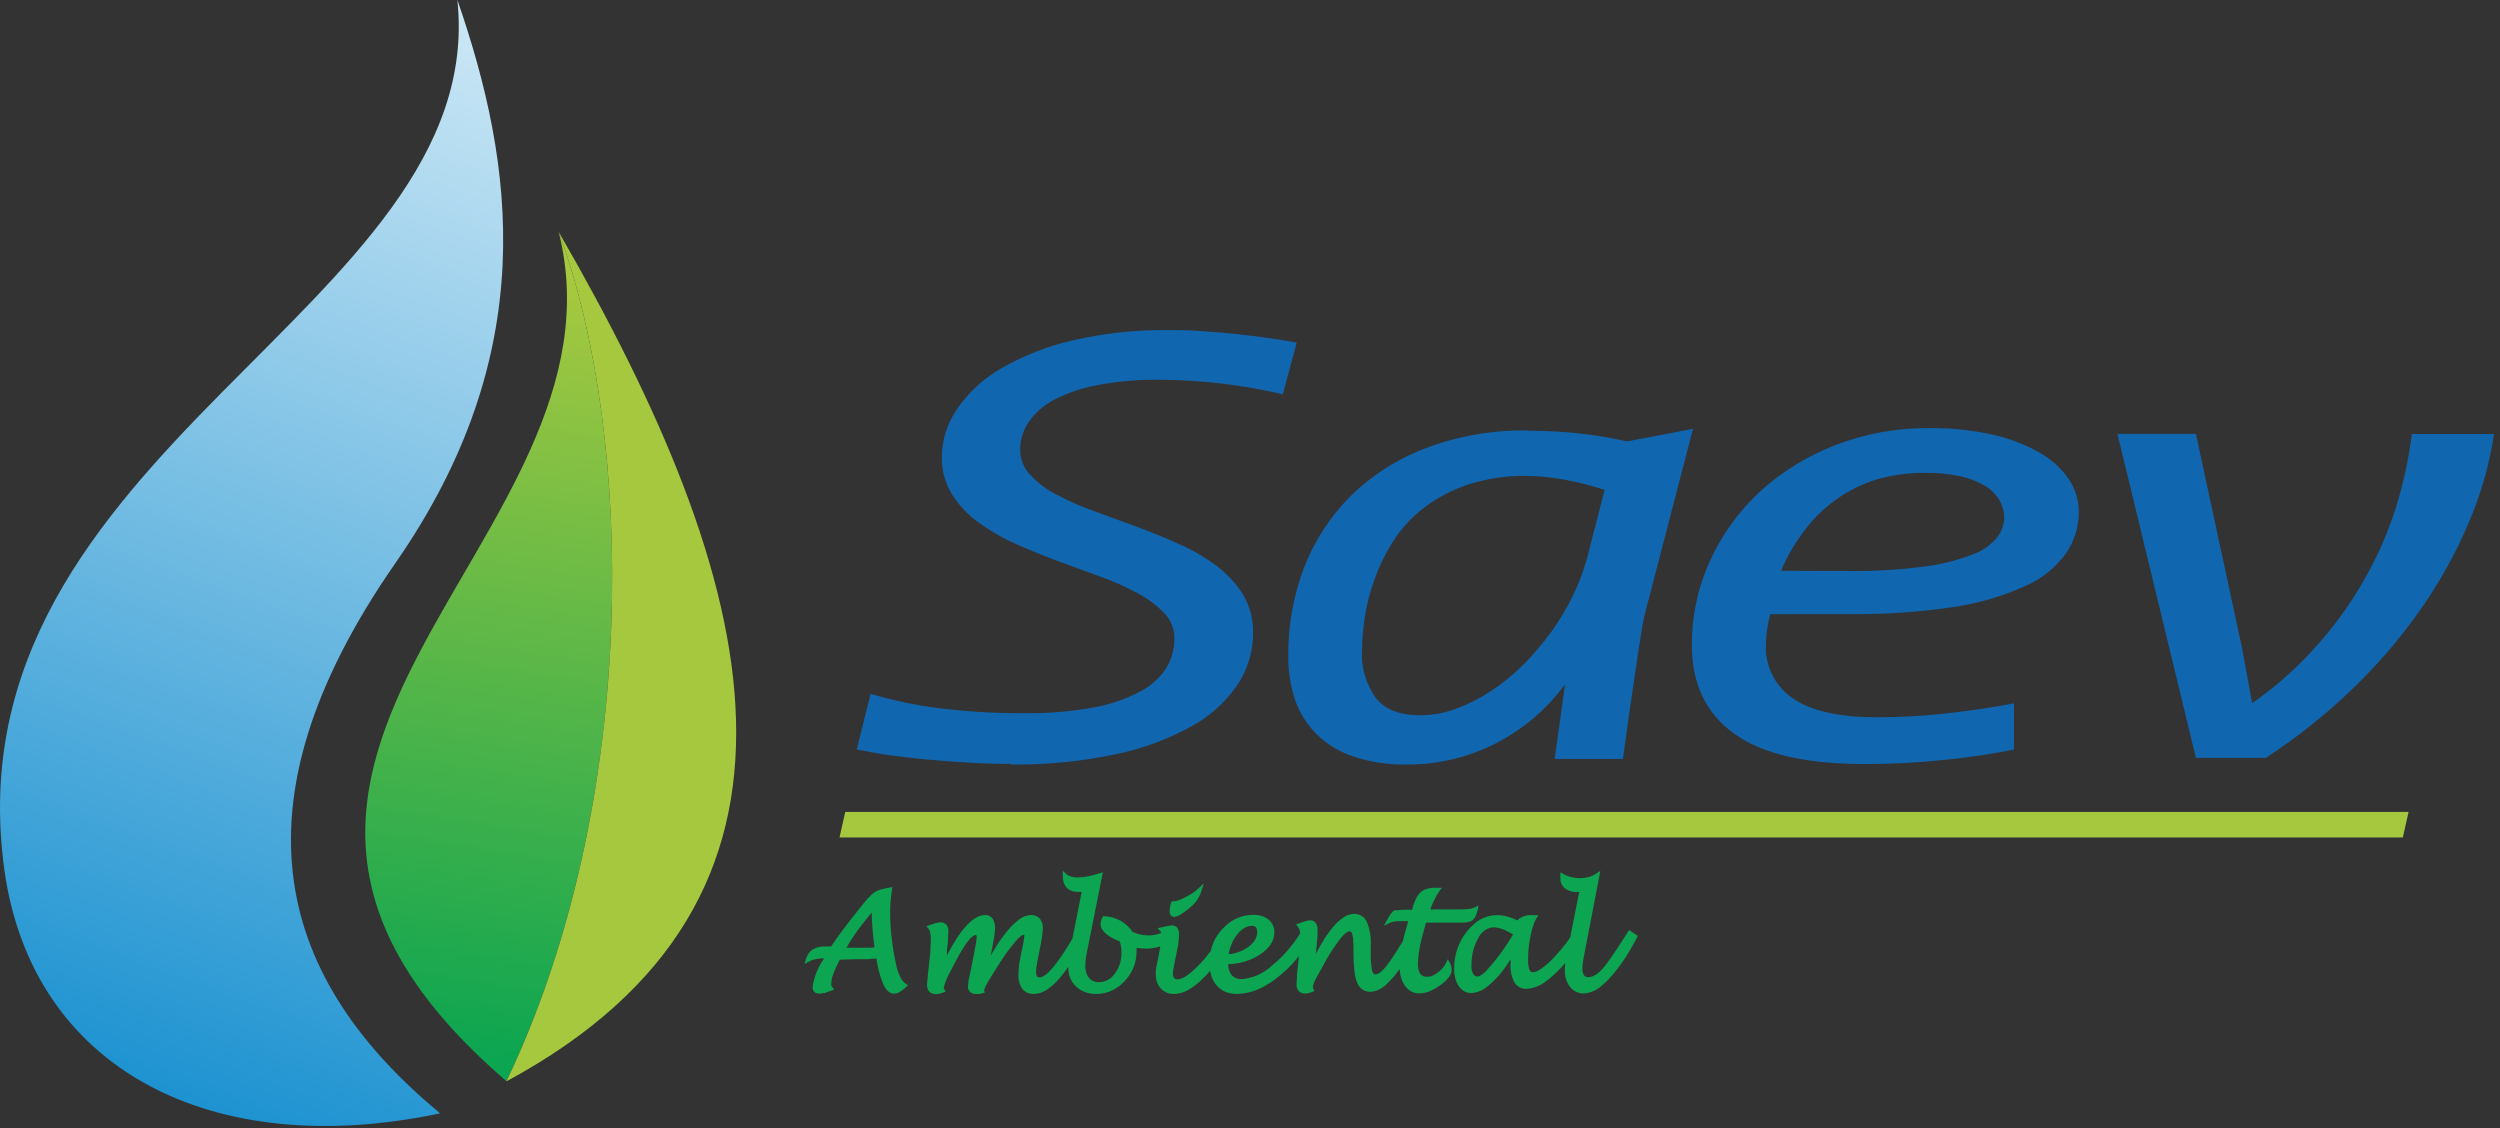
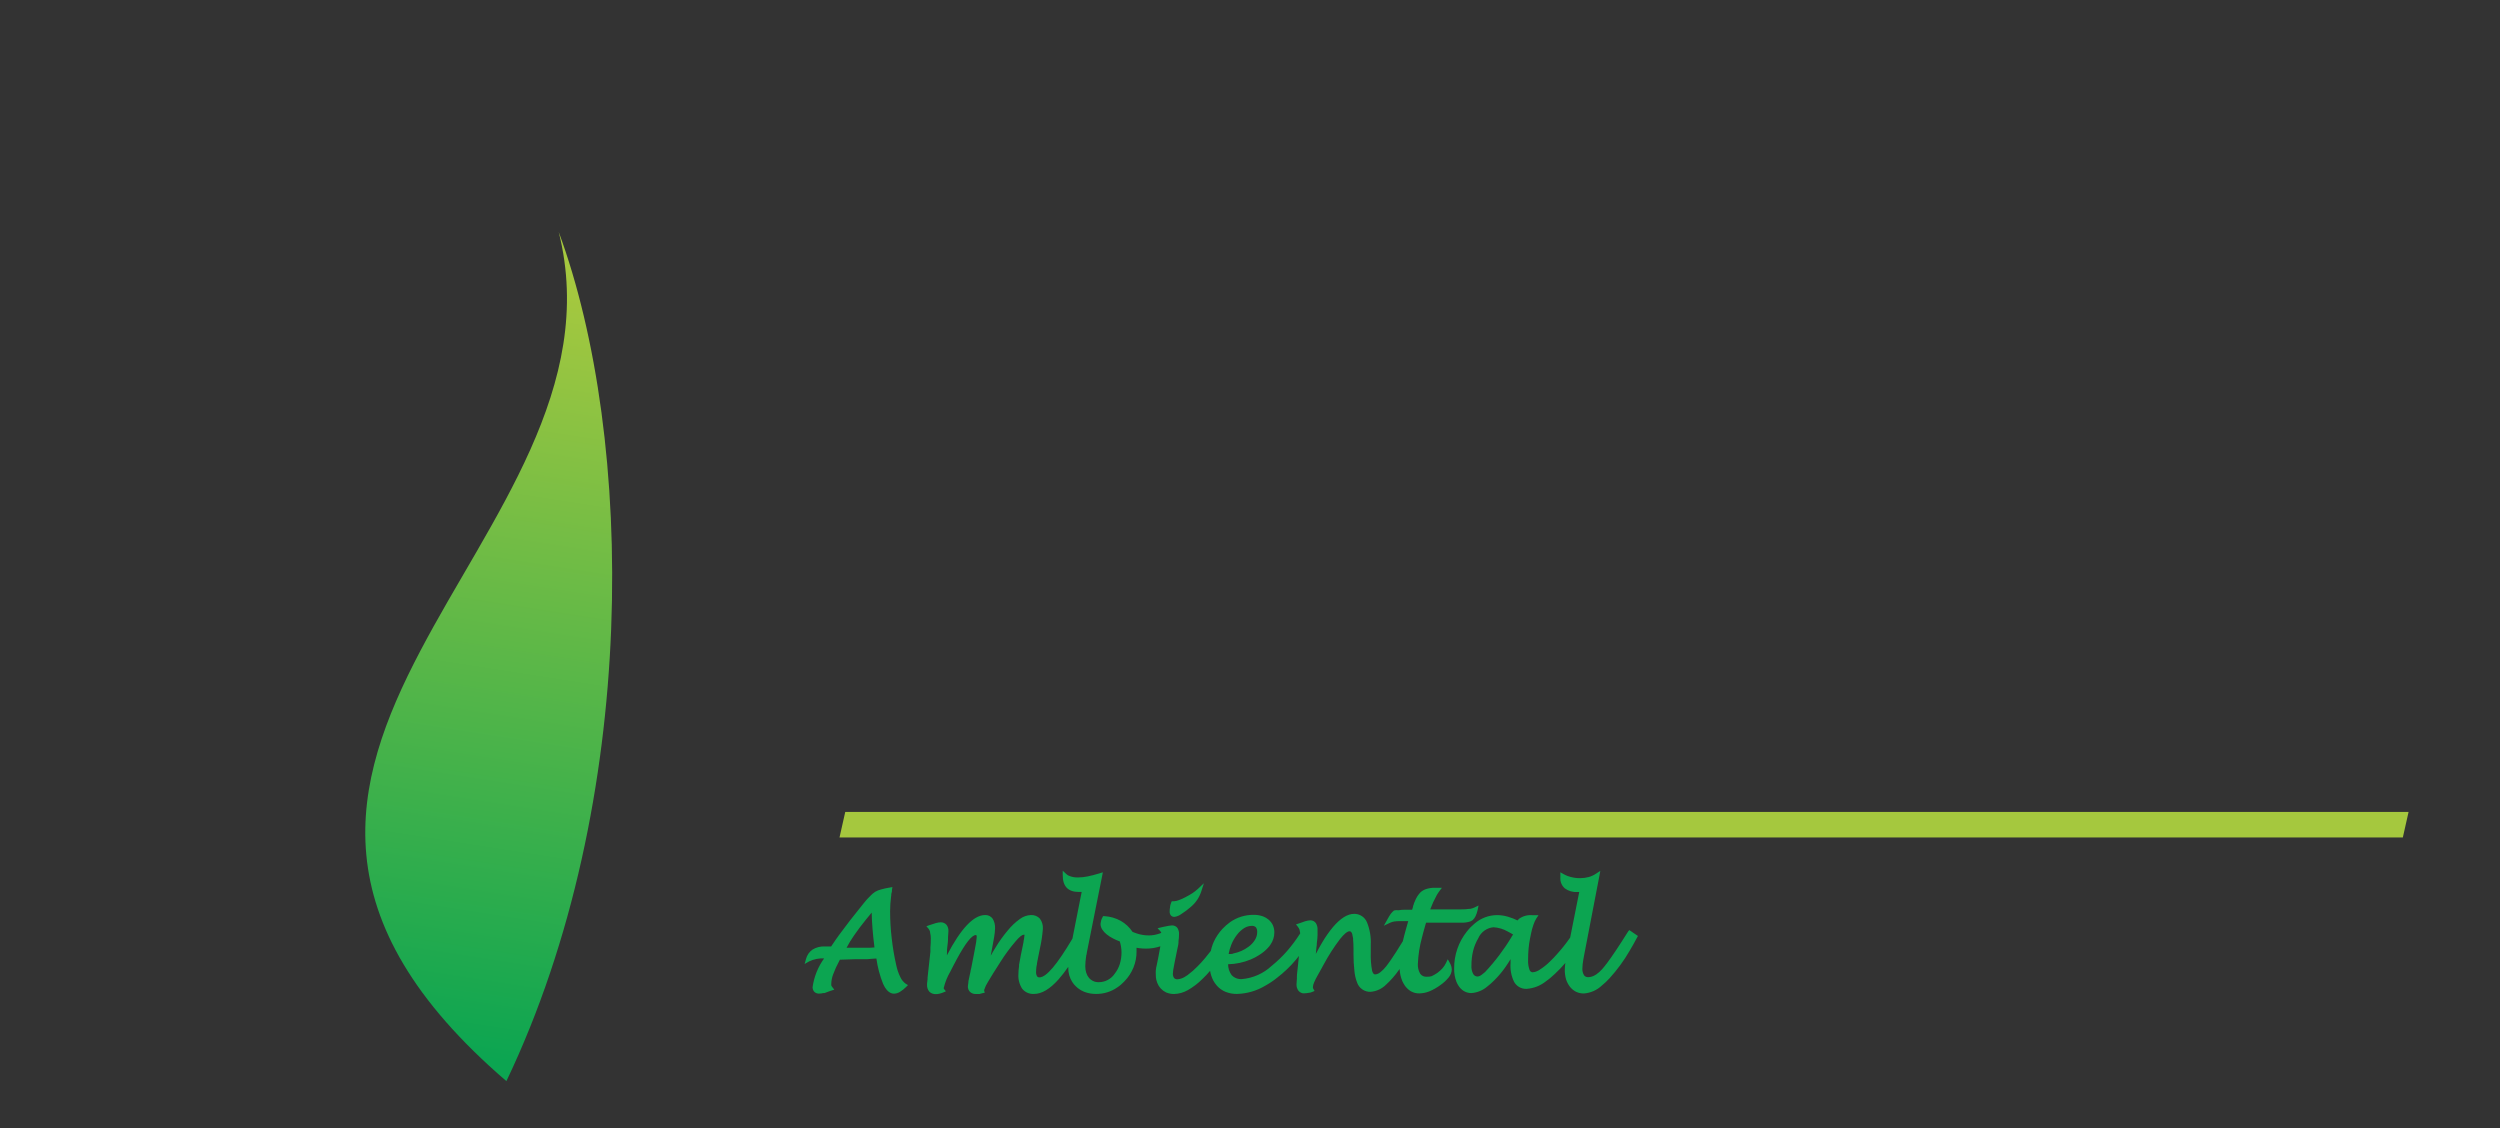
<svg xmlns="http://www.w3.org/2000/svg" width="379" height="171" viewBox="0 0 379 171" fill="none">
  <rect x="0" y="0" width="379" height="171" fill="#333333" stroke="none" />
-   <path d="M0.66 131.85C4.83 162 32 176.14 66.72 168.78C42.57 148.78 33.99 122.7 59.94 85.37C82.09 53.52 78 25 69.34 0C74.24 46.81 -8.14 68.13 0.66 131.85Z" fill="url(#paint0_linear_1_811)" />
  <path d="M76.77 163.9C97 121.56 96.25 66.39 84.7 35.16C96.51 82.09 19.57 114.74 76.77 163.9Z" fill="url(#paint1_linear_1_811)" />
-   <path fill-rule="evenodd" clip-rule="evenodd" d="M76.78 163.9C97 121.56 96.25 66.39 84.7 35.16C115.47 88.43 128.25 136.16 76.78 163.93" fill="#A5C83E" />
-   <path d="M153.34 115.81C151.14 115.81 148.94 115.743 146.74 115.61C144.52 115.48 142.38 115.31 140.31 115.12C138.24 114.93 136.31 114.69 134.53 114.44C132.75 114.19 131.21 113.89 129.89 113.61L131.98 105.18C135.319 106.176 138.734 106.898 142.19 107.34C146.585 107.891 151.011 108.151 155.44 108.12C158.934 108.168 162.424 107.873 165.86 107.24C168.303 106.798 170.663 105.986 172.86 104.83C174.467 104.011 175.829 102.783 176.81 101.27C177.618 99.941 178.044 98.415 178.04 96.86C178.067 95.41 177.521 94.009 176.52 92.96C175.349 91.76 174 90.748 172.52 89.96C170.707 88.978 168.821 88.136 166.88 87.44C164.77 86.67 162.61 85.89 160.41 85.07C158.21 84.25 156.03 83.36 153.92 82.43C151.938 81.537 150.051 80.445 148.29 79.17C146.699 78.009 145.341 76.556 144.29 74.89C143.257 73.179 142.733 71.208 142.78 69.21C142.815 66.629 143.623 64.117 145.1 62C146.821 59.49 149.083 57.399 151.72 55.88C155.094 53.936 158.737 52.5 162.53 51.62C167.369 50.505 172.325 49.975 177.29 50.04C178.69 50.04 180.22 50.04 181.91 50.18C183.6 50.32 185.29 50.42 187.02 50.6C188.75 50.78 190.45 50.99 192.09 51.21C193.73 51.43 195.22 51.69 196.58 51.94L194.48 59.78C188.37 58.342 182.117 57.601 175.84 57.57C172.657 57.525 169.478 57.8 166.35 58.39C164.065 58.8 161.854 59.548 159.79 60.61C158.246 61.409 156.921 62.572 155.93 64C155.107 65.221 154.665 66.658 154.66 68.13C154.639 69.571 155.189 70.963 156.19 72C157.338 73.226 158.691 74.242 160.19 75C162.015 75.961 163.907 76.79 165.85 77.48C167.96 78.24 170.12 79.05 172.32 79.85C174.52 80.65 176.7 81.55 178.81 82.51C180.811 83.39 182.707 84.494 184.46 85.8C186.047 86.999 187.402 88.476 188.46 90.16C189.494 91.915 190.017 93.924 189.97 95.96C189.979 98.762 189.15 101.502 187.59 103.83C185.791 106.457 183.392 108.617 180.59 110.13C176.999 112.11 173.128 113.533 169.11 114.35C163.903 115.445 158.591 115.965 153.27 115.9M231.71 65.26C226.372 65.161 221.064 66.081 216.07 67.97C211.793 69.589 207.903 72.086 204.65 75.3C201.593 78.395 199.21 82.089 197.65 86.15C196.063 90.382 195.266 94.87 195.3 99.39C195.269 101.69 195.627 103.979 196.36 106.16C197.045 108.127 198.174 109.91 199.66 111.37C201.241 112.9 203.154 114.043 205.25 114.71C207.811 115.551 210.495 115.954 213.19 115.9C217.871 115.939 222.494 114.855 226.67 112.74C230.859 110.615 234.488 107.532 237.26 103.74L235.69 115.05H246.04C246.56 111.26 246.99 108.05 247.38 105.48C247.77 102.91 248.07 100.73 248.33 99.03C248.59 97.33 248.81 95.93 248.98 94.93C249.15 93.93 249.35 93.11 249.52 92.47L256.66 65.01L246.66 66.92C244.305 66.384 241.921 65.983 239.52 65.72C236.92 65.439 234.306 65.298 231.69 65.3M206.49 98.48C206.516 96.839 206.653 95.202 206.9 93.58C207.197 91.626 207.689 89.706 208.37 87.85C209.085 85.834 210.024 83.906 211.17 82.1C212.392 80.187 213.931 78.496 215.72 77.1C217.724 75.548 219.971 74.339 222.37 73.52C225.272 72.562 228.314 72.099 231.37 72.15C233.316 72.172 235.257 72.362 237.17 72.72C239.232 73.096 241.267 73.611 243.26 74.26L240.67 84.35C240.135 86.345 239.419 88.286 238.53 90.15C237.586 92.105 236.475 93.976 235.21 95.74C233.925 97.514 232.504 99.186 230.96 100.74C229.468 102.237 227.826 103.578 226.06 104.74C224.402 105.846 222.62 106.752 220.75 107.44C219.012 108.085 217.174 108.424 215.32 108.44C212.21 108.44 209.95 107.57 208.56 105.79C207.053 103.673 206.316 101.104 206.47 98.51M268.36 93.11C268.156 93.904 267.996 94.708 267.88 95.52C267.775 96.249 267.718 96.984 267.71 97.72C267.636 99.323 267.977 100.917 268.698 102.35C269.42 103.782 270.499 105.005 271.83 105.9C274.57 107.78 278.83 108.74 284.54 108.74C288.216 108.737 291.889 108.524 295.54 108.1C299.193 107.673 302.453 107.183 305.32 106.63V113.63C301.796 114.336 298.238 114.863 294.66 115.21C290.674 115.629 286.668 115.836 282.66 115.83C273.72 115.83 267.123 114.287 262.87 111.2C258.6 108.11 256.49 103.65 256.49 97.81C256.46 93.419 257.389 89.075 259.21 85.08C260.998 81.131 263.547 77.574 266.71 74.61C270.043 71.559 273.916 69.158 278.13 67.53C282.714 65.74 287.599 64.847 292.52 64.9C295.741 64.871 298.955 65.206 302.1 65.9C304.584 66.448 306.974 67.361 309.19 68.61C310.953 69.583 312.466 70.952 313.61 72.61C314.607 74.087 315.143 75.828 315.15 77.61C315.155 79.882 314.457 82.101 313.15 83.96C311.583 86.105 309.47 87.79 307.03 88.84C303.623 90.383 300.019 91.446 296.32 92C291.001 92.795 285.627 93.163 280.25 93.1L268.36 93.11ZM280.12 86.56C283.991 86.611 287.861 86.387 291.7 85.89C294.2 85.592 296.653 84.981 299 84.07C300.464 83.561 301.763 82.666 302.76 81.48C303.438 80.625 303.817 79.571 303.84 78.48C303.834 77.572 303.596 76.681 303.15 75.89C302.631 74.987 301.891 74.23 301 73.69C299.839 73.012 298.581 72.516 297.27 72.22C295.533 71.843 293.758 71.665 291.98 71.69C289.447 71.647 286.923 71.984 284.49 72.69C282.317 73.361 280.264 74.373 278.41 75.69C276.574 76.992 274.952 78.571 273.6 80.37C272.144 82.263 270.935 84.333 270 86.53L280.12 86.56ZM321 65.77H332.9L339.9 98.28L341.43 106.6C345.013 104.108 348.286 101.197 351.18 97.93C353.932 94.862 356.349 91.51 358.39 87.93C360.368 84.49 361.974 80.85 363.18 77.07C364.332 73.39 365.155 69.615 365.64 65.79H378.1C377.385 70.491 376.064 75.079 374.17 79.44C372.189 84.078 369.722 88.493 366.81 92.61C363.753 96.932 360.287 100.951 356.46 104.61C352.468 108.427 348.133 111.869 343.51 114.89H332.9L321 65.77Z" fill="#1166B0" />
  <path fill-rule="evenodd" clip-rule="evenodd" d="M127.27 126.96H364.27L365.14 123.09H128.14L127.27 126.96Z" fill="#A5C83E" />
-   <path d="M229.4 141.69L229.13 141.52L228.6 141.23C227.934 140.845 227.188 140.619 226.42 140.57C225.921 140.613 225.443 140.79 225.037 141.082C224.63 141.374 224.31 141.771 224.11 142.23C223.763 142.821 223.501 143.457 223.33 144.12C223.153 144.853 223.066 145.606 223.07 146.36C223.035 146.818 223.132 147.276 223.35 147.68C223.424 147.797 223.527 147.893 223.651 147.956C223.774 148.02 223.912 148.049 224.05 148.04C224.261 148.008 224.458 147.918 224.62 147.78C224.798 147.654 224.968 147.517 225.13 147.37C226.673 145.724 228.034 143.917 229.19 141.98V141.93L229.4 141.69ZM229.03 145.36C228.78 145.78 228.52 146.18 228.25 146.57C227.735 147.312 227.153 148.005 226.51 148.64C226.34 148.81 226.16 148.98 225.99 149.13C225.823 149.283 225.653 149.423 225.48 149.55C224.805 150.134 223.96 150.485 223.07 150.55C222.685 150.556 222.305 150.459 221.97 150.27L221.82 150.18C221.547 149.99 221.312 149.749 221.13 149.47C221.058 149.377 220.998 149.277 220.95 149.17C220.89 149.068 220.84 148.961 220.8 148.85C220.554 148.213 220.435 147.533 220.45 146.85C220.423 144.799 221.109 142.802 222.39 141.2C222.57 140.97 222.76 140.76 222.95 140.56C223.137 140.369 223.334 140.189 223.54 140.02C224.493 139.189 225.715 138.731 226.98 138.73C227.536 138.733 228.088 138.817 228.62 138.98C229.116 139.124 229.598 139.311 230.06 139.54C230.119 139.451 230.19 139.37 230.27 139.3C230.849 138.881 231.558 138.683 232.27 138.74H232.67H233.24L232.92 139.22C232.726 139.533 232.571 139.869 232.46 140.22C232.311 140.641 232.194 141.072 232.11 141.51L231.94 142.35C231.845 142.839 231.775 143.333 231.73 143.83C231.68 144.37 231.66 144.95 231.66 145.56C231.636 146.063 231.711 146.566 231.88 147.04C231.913 147.138 231.974 147.225 232.056 147.289C232.138 147.353 232.236 147.392 232.34 147.4C232.733 147.368 233.109 147.229 233.43 147C234.01 146.631 234.547 146.198 235.03 145.71C235.203 145.55 235.373 145.38 235.54 145.2L236.04 144.65C236.761 143.855 237.429 143.013 238.04 142.13L239.41 135.23H239.14C238.458 135.277 237.782 135.083 237.23 134.68C236.995 134.475 236.811 134.219 236.693 133.931C236.575 133.642 236.526 133.331 236.55 133.02V132.24L237.03 132.51L237.34 132.67L237.67 132.81C238.27 133.026 238.903 133.135 239.54 133.13C239.982 133.132 240.423 133.075 240.85 132.96C241.249 132.849 241.627 132.673 241.97 132.44L242.61 132.02L242.47 132.77L240.18 144.67L240.1 145.09L240.03 145.48C239.95 145.912 239.903 146.35 239.89 146.79C239.863 147.161 239.95 147.531 240.14 147.85C240.216 147.948 240.315 148.026 240.428 148.077C240.542 148.128 240.666 148.149 240.79 148.14C241.144 148.128 241.488 148.024 241.79 147.84L241.97 147.74C242.313 147.503 242.626 147.224 242.9 146.91C243 146.8 243.12 146.66 243.25 146.49C243.38 146.32 243.52 146.16 243.67 145.95C244.46 144.89 245.5 143.33 246.8 141.25L247 141L247.28 141.19L248.07 141.73L248.31 141.89L248.17 142.15L247.59 143.21C247.4 143.54 247.21 143.88 247.01 144.21C246.158 145.676 245.153 147.047 244.01 148.3C243.82 148.51 243.62 148.71 243.43 148.89C243.24 149.07 243.05 149.24 242.86 149.39C242.115 150.101 241.147 150.532 240.12 150.61C239.713 150.616 239.31 150.531 238.94 150.36C238.573 150.177 238.252 149.914 238 149.59C237.737 149.248 237.537 148.862 237.41 148.45C237.283 147.998 237.219 147.53 237.22 147.06C237.226 146.725 237.253 146.391 237.3 146.06V145.99C236.803 146.574 236.272 147.129 235.71 147.65C235.5 147.85 235.28 148.04 235.06 148.23C234.84 148.42 234.62 148.58 234.42 148.72C233.57 149.422 232.52 149.839 231.42 149.91C231.04 149.925 230.664 149.836 230.332 149.65C230 149.465 229.726 149.191 229.54 148.86C229.108 147.972 228.922 146.984 229 146V145.95C229 145.78 229 145.6 229 145.4M186.29 144.63H186.47C186.65 144.63 186.82 144.63 186.99 144.54C187.812 144.381 188.588 144.039 189.26 143.54C189.662 143.255 190.003 142.891 190.26 142.47C190.476 142.122 190.591 141.72 190.59 141.31C190.612 141.048 190.541 140.786 190.39 140.57C190.308 140.495 190.212 140.438 190.107 140.402C190.002 140.366 189.891 140.351 189.78 140.36C189.381 140.364 188.991 140.474 188.65 140.68C188.227 140.945 187.854 141.284 187.55 141.68C187.186 142.142 186.89 142.654 186.67 143.2C186.483 143.661 186.345 144.14 186.26 144.63M177.77 136.63H178C178.233 136.61 178.462 136.556 178.68 136.47C179.046 136.343 179.4 136.186 179.74 136C180.108 135.813 180.465 135.606 180.81 135.38C181.092 135.19 181.359 134.979 181.61 134.75L182.51 133.9L182.13 135.08C181.985 135.556 181.769 136.008 181.49 136.42C181.211 136.833 180.874 137.203 180.49 137.52C180.035 137.916 179.55 138.277 179.04 138.6C178.745 138.813 178.401 138.951 178.04 139C177.936 139.004 177.833 138.984 177.738 138.943C177.642 138.901 177.558 138.839 177.49 138.76C177.37 138.595 177.31 138.394 177.32 138.19C177.317 137.951 177.341 137.713 177.39 137.48V137.38C177.427 137.195 177.48 137.015 177.55 136.84L177.64 136.63H177.77ZM143.55 144.83C145.67 140.763 147.6 138.727 149.34 138.72C149.566 138.709 149.791 138.755 149.994 138.855C150.197 138.954 150.371 139.104 150.5 139.29C150.758 139.735 150.88 140.246 150.85 140.76C150.836 141.179 150.793 141.597 150.72 142.01C150.63 142.57 150.5 143.29 150.33 144.16L150.19 144.89C150.43 144.46 150.67 144.04 150.92 143.65C151.472 142.731 152.098 141.858 152.79 141.04C153.314 140.391 153.923 139.816 154.6 139.33C155.085 138.961 155.671 138.748 156.28 138.72C156.535 138.704 156.79 138.744 157.027 138.84C157.264 138.935 157.477 139.082 157.65 139.27C157.975 139.711 158.135 140.253 158.1 140.8C158.023 141.81 157.873 142.812 157.65 143.8L157.34 145.34C157.293 145.567 157.253 145.777 157.22 145.97C157.22 146.17 157.16 146.36 157.13 146.51C157.094 146.779 157.074 147.049 157.07 147.32C157.051 147.56 157.103 147.8 157.22 148.01C157.262 148.065 157.317 148.108 157.38 148.136C157.442 148.164 157.511 148.176 157.58 148.17C158.63 148.17 160.29 146.17 162.58 142.3L163.98 135.22H163.55C161.92 135.22 161.11 134.38 161.11 132.69V132L161.65 132.5L161.81 132.63L161.99 132.74C162.458 132.949 162.968 133.045 163.48 133.02C163.944 133.012 164.406 132.962 164.86 132.87C165.4 132.76 166 132.61 166.68 132.4L167.19 132.24L167.09 132.77L164.75 144.48C164.75 144.57 164.75 144.68 164.69 144.8C164.63 144.92 164.69 145.01 164.64 145.1C164.572 145.56 164.535 146.025 164.53 146.49C164.525 146.829 164.575 147.167 164.68 147.49C164.767 147.772 164.91 148.034 165.1 148.26C165.152 148.322 165.208 148.378 165.27 148.43L165.45 148.57C165.766 148.79 166.144 148.906 166.53 148.9C167.018 148.908 167.499 148.793 167.931 148.565C168.363 148.338 168.73 148.006 169 147.6C169.34 147.167 169.598 146.676 169.76 146.15C169.937 145.58 170.024 144.987 170.02 144.39C170.019 144.082 169.992 143.774 169.94 143.47C169.899 143.216 169.839 142.965 169.76 142.72C169.417 142.596 169.083 142.449 168.76 142.28C168.403 142.106 168.068 141.891 167.76 141.64C167.497 141.432 167.27 141.182 167.09 140.9C166.935 140.658 166.848 140.378 166.84 140.09C166.853 139.927 166.883 139.766 166.93 139.61V139.54C166.981 139.381 167.048 139.226 167.13 139.08L167.22 138.89H167.44C168.311 138.939 169.158 139.185 169.92 139.61C170.631 140.018 171.237 140.587 171.69 141.27L171.97 141.38C172.084 141.431 172.201 141.474 172.32 141.51C172.92 141.711 173.548 141.812 174.18 141.81C174.645 141.808 175.106 141.737 175.55 141.6L175.78 141.53L176.04 141.43V141.37C175.999 141.283 175.945 141.202 175.88 141.13L175.49 140.72L176.04 140.59L176.38 140.51L176.68 140.45C177.008 140.368 177.343 140.315 177.68 140.29C177.838 140.286 177.994 140.319 178.137 140.387C178.279 140.454 178.404 140.555 178.5 140.68C178.684 140.98 178.768 141.33 178.74 141.68C178.735 142.015 178.708 142.349 178.66 142.68V142.86C178.66 143.18 178.55 143.54 178.47 143.95L178.08 145.87L178.01 146.23L177.95 146.56C177.876 146.889 177.829 147.223 177.81 147.56C177.789 147.81 177.852 148.06 177.99 148.27C178.059 148.339 178.142 148.391 178.234 148.424C178.325 148.457 178.423 148.469 178.52 148.46C178.975 148.42 179.41 148.257 179.78 147.99L180.04 147.82C180.587 147.417 181.099 146.969 181.57 146.48L182.13 145.89C182.32 145.68 182.51 145.47 182.69 145.25C182.87 145.03 183.27 144.54 183.56 144.16C183.63 143.82 183.727 143.485 183.85 143.16L184.02 142.75C184.349 142.042 184.788 141.391 185.32 140.82C185.5 140.627 185.69 140.443 185.89 140.27C186.08 140.1 186.28 139.95 186.48 139.8C187.531 139.063 188.787 138.675 190.07 138.69C190.49 138.684 190.909 138.745 191.31 138.87L191.49 138.93C191.789 139.042 192.066 139.205 192.31 139.41C192.452 139.528 192.579 139.662 192.69 139.81C192.802 139.951 192.896 140.106 192.97 140.27C193.121 140.617 193.196 140.992 193.19 141.37C193.186 142.029 192.98 142.672 192.6 143.21L192.4 143.49C191.974 143.993 191.471 144.425 190.91 144.77C190.707 144.904 190.496 145.028 190.28 145.14C190.066 145.255 189.845 145.359 189.62 145.45C188.529 145.907 187.362 146.154 186.18 146.18C186.176 146.769 186.362 147.344 186.71 147.82C186.91 148.035 187.156 148.201 187.43 148.307C187.704 148.412 187.998 148.454 188.29 148.43C189.967 148.281 191.547 147.578 192.78 146.43C193.644 145.733 194.444 144.96 195.17 144.12C195.879 143.295 196.527 142.419 197.11 141.5C197.099 141.364 197.072 141.23 197.03 141.1V140.99C196.967 140.813 196.875 140.648 196.76 140.5L196.47 140.14L196.92 139.99L197.36 139.84L197.59 139.76L197.75 139.7L197.91 139.65C198.15 139.575 198.399 139.531 198.65 139.52C198.815 139.517 198.977 139.555 199.124 139.63C199.27 139.705 199.396 139.815 199.49 139.95C199.672 140.251 199.759 140.599 199.74 140.95C199.74 141.15 199.74 141.43 199.74 141.78C199.74 142.13 199.68 142.54 199.63 143.02C199.63 143.247 199.61 143.447 199.57 143.62L199.48 144.62C199.8 144 200.12 143.42 200.43 142.9C200.916 142.071 201.468 141.281 202.08 140.54C203.2 139.23 204.27 138.54 205.3 138.54C205.711 138.536 206.115 138.654 206.459 138.881C206.802 139.107 207.071 139.43 207.23 139.81C207.665 140.881 207.863 142.035 207.81 143.19V144.38C207.776 145.311 207.843 146.243 208.01 147.16C208.046 147.329 208.121 147.486 208.23 147.62C208.26 147.653 208.298 147.679 208.339 147.696C208.38 147.714 208.425 147.722 208.47 147.72C208.733 147.702 208.984 147.605 209.19 147.44L209.33 147.33C209.635 147.083 209.91 146.801 210.15 146.49L210.47 146.06L210.85 145.53C211.34 144.82 211.95 143.87 212.67 142.69C212.8 142.12 212.96 141.52 213.14 140.88L213.49 139.64H212.24C211.942 139.638 211.645 139.658 211.35 139.7C211.129 139.738 210.914 139.805 210.71 139.9L209.79 140.34L210.29 139.45C210.35 139.33 210.41 139.24 210.45 139.16L210.6 138.91C210.786 138.574 211.034 138.275 211.33 138.03C211.548 137.97 211.777 137.96 212 138C212.273 137.944 212.551 137.918 212.83 137.92H214.08L214.21 137.48C214.21 137.32 214.3 137.18 214.34 137.05C214.34 136.92 214.44 136.79 214.48 136.67C214.675 136.135 214.982 135.647 215.38 135.24C215.648 135.013 215.962 134.846 216.3 134.75C216.689 134.635 217.094 134.581 217.5 134.59H217.73H217.99H218.59L218.23 135.07C218.158 135.159 218.091 135.253 218.03 135.35C217.96 135.45 217.89 135.57 217.82 135.69C217.433 136.387 217.099 137.113 216.82 137.86H221.6C221.982 137.867 222.363 137.84 222.74 137.78H222.9C223.122 137.739 223.337 137.668 223.54 137.57L224.15 137.27L224 138C223.931 138.311 223.827 138.613 223.69 138.9C223.583 139.134 223.426 139.342 223.23 139.51L223.06 139.61L222.87 139.7C222.433 139.835 221.977 139.896 221.52 139.88H216.2L216.13 140.08C216.03 140.43 215.92 140.8 215.82 141.17C215.72 141.54 215.63 141.88 215.56 142.17C215.211 143.453 215.006 144.771 214.95 146.1C214.911 146.635 215.036 147.169 215.31 147.63C215.424 147.784 215.576 147.906 215.752 147.983C215.927 148.06 216.119 148.09 216.31 148.07C216.542 148.082 216.775 148.058 217 148L217.13 147.94C217.394 147.813 217.648 147.666 217.89 147.5C218.181 147.289 218.449 147.047 218.69 146.78C218.899 146.542 219.074 146.276 219.21 145.99L219.48 145.42L219.79 145.97L219.87 146.12C219.897 146.164 219.917 146.211 219.93 146.26C220.031 146.483 220.086 146.725 220.09 146.97C220.072 147.414 219.907 147.84 219.62 148.18C219.246 148.637 218.808 149.037 218.32 149.37C217.813 149.737 217.266 150.046 216.69 150.29C216.199 150.485 215.678 150.59 215.15 150.6C214.72 150.607 214.295 150.5 213.92 150.29L213.75 150.19C213.447 149.977 213.183 149.713 212.97 149.41L212.76 149.07L212.58 148.71C212.346 148.133 212.211 147.522 212.18 146.9C211.81 147.42 211.46 147.9 211.12 148.26C210.95 148.45 210.79 148.63 210.63 148.79L210.15 149.25C209.522 149.891 208.684 150.285 207.79 150.36C207.339 150.377 206.895 150.248 206.524 149.992C206.153 149.736 205.874 149.367 205.73 148.94C205.516 148.382 205.381 147.796 205.33 147.2C205.231 146.34 205.184 145.475 205.19 144.61V143.76C205.194 143.319 205.174 142.879 205.13 142.44V142.26C205.101 142.041 205.058 141.824 205 141.61C204.989 141.561 204.973 141.514 204.95 141.47L204.89 141.37C204.862 141.314 204.82 141.266 204.767 141.233C204.714 141.199 204.653 141.181 204.59 141.18C204.26 141.18 203.77 141.58 203.14 142.37C202.216 143.586 201.39 144.873 200.67 146.22L200.48 146.56L200.32 146.86L199.76 147.86C199.551 148.213 199.367 148.581 199.21 148.96C199.112 149.164 199.055 149.384 199.04 149.61C199.034 149.66 199.034 149.71 199.04 149.76C199.051 149.813 199.071 149.864 199.1 149.91L199.29 150.23L198.95 150.37L198.78 150.43L198.63 150.48C198.39 150.569 198.136 150.616 197.88 150.62C197.696 150.633 197.511 150.606 197.338 150.54C197.165 150.475 197.009 150.372 196.88 150.24C196.654 149.957 196.536 149.602 196.55 149.24C196.55 149.12 196.57 148.82 196.61 148.34V148.09C196.61 147.63 196.71 147.09 196.77 146.37L196.92 144.92C196.77 145.12 196.61 145.32 196.45 145.51C195.6 146.522 194.641 147.438 193.59 148.24C193.3 148.48 193 148.69 192.72 148.88C192.44 149.07 192.13 149.25 191.85 149.41C190.545 150.203 189.056 150.64 187.53 150.68C186.942 150.69 186.358 150.585 185.81 150.37C185.3 150.164 184.844 149.842 184.48 149.43C184.375 149.313 184.279 149.189 184.19 149.06C184.097 148.933 184.014 148.799 183.94 148.66C183.698 148.196 183.533 147.696 183.45 147.18C183.08 147.62 182.69 148.02 182.31 148.39C181.648 149.058 180.897 149.634 180.08 150.1C179.443 150.466 178.725 150.669 177.99 150.69C177.611 150.694 177.234 150.626 176.88 150.49L176.71 150.41C176.434 150.275 176.186 150.088 175.98 149.86C175.908 149.785 175.841 149.704 175.78 149.62C175.714 149.54 175.657 149.453 175.61 149.36C175.34 148.867 175.205 148.312 175.22 147.75C175.204 147.544 175.204 147.336 175.22 147.13C175.22 146.89 175.3 146.6 175.37 146.27L175.59 145.19C175.72 144.53 175.83 143.95 175.91 143.46C175.21 143.694 174.478 143.812 173.74 143.81C173.406 143.81 173.072 143.79 172.74 143.75L172.3 143.68C172.31 143.86 172.31 144.04 172.3 144.22C172.308 145.056 172.152 145.885 171.84 146.66C171.524 147.442 171.059 148.156 170.47 148.76C170.3 148.94 170.12 149.11 169.95 149.26C169.78 149.41 169.59 149.55 169.4 149.68C168.448 150.346 167.311 150.696 166.15 150.68C165.581 150.684 165.016 150.589 164.48 150.4L164.24 150.3C163.83 150.119 163.455 149.868 163.13 149.56C163.019 149.457 162.916 149.347 162.82 149.23C162.73 149.11 162.64 149 162.56 148.88C162.143 148.223 161.931 147.458 161.95 146.68V146.57C161.496 147.236 161.002 147.874 160.47 148.48C159.16 149.95 157.92 150.68 156.76 150.68C156.419 150.703 156.077 150.643 155.763 150.505C155.45 150.368 155.175 150.157 154.96 149.89C154.539 149.237 154.34 148.465 154.39 147.69C154.395 147.288 154.428 146.887 154.49 146.49V146.26C154.557 145.84 154.647 145.35 154.76 144.79L155.04 143.43C155.1 143.157 155.14 142.957 155.16 142.83C155.16 142.65 155.22 142.49 155.24 142.35C155.278 142.169 155.301 141.985 155.31 141.8C155.312 141.77 155.312 141.74 155.31 141.71H155.2C154.94 141.71 154.53 142.03 153.96 142.71C153.113 143.698 152.341 144.748 151.65 145.85C150.82 147.13 150.2 148.14 149.78 148.85C149.534 149.23 149.339 149.64 149.2 150.07V150.17L149.28 150.5L148.96 150.56L148.78 150.61L148.49 150.69H148.35C148.22 150.701 148.09 150.701 147.96 150.69C147.631 150.708 147.308 150.597 147.06 150.38C146.946 150.265 146.858 150.127 146.801 149.975C146.744 149.824 146.72 149.662 146.73 149.5C146.743 149.302 146.769 149.105 146.81 148.91V148.77C146.86 148.53 146.93 148.22 147.01 147.83L147.12 147.33C147.12 147.16 147.19 146.98 147.23 146.8L147.64 144.7L147.75 144.11L147.85 143.58C147.957 143.079 148.031 142.571 148.07 142.06C148.081 141.956 148.06 141.852 148.01 141.76C148.01 141.76 148.01 141.76 147.91 141.76C147.33 141.76 146.37 142.97 145.05 145.41C144.87 145.73 144.7 146.07 144.52 146.41C144.34 146.75 144.2 147.02 144.07 147.29C143.616 148.063 143.279 148.899 143.07 149.77C143.066 149.8 143.066 149.83 143.07 149.86L143.13 149.95L143.4 150.28L143.01 150.45C142.822 150.53 142.628 150.593 142.43 150.64C142.25 150.687 142.066 150.711 141.88 150.71C141.696 150.719 141.512 150.689 141.34 150.624C141.168 150.559 141.012 150.459 140.88 150.33C140.639 150.035 140.518 149.66 140.54 149.28C140.54 149.22 140.54 148.94 140.62 148.46V148.2C140.67 147.73 140.74 147.12 140.82 146.38L141.05 144.27V143.97V143.67C141.09 143.19 141.11 142.73 141.11 142.29C141.114 141.977 141.077 141.664 141 141.36C141.004 141.32 141.004 141.28 141 141.24C140.945 141.07 140.861 140.911 140.75 140.77L140.44 140.42L140.88 140.26C141.28 140.12 141.62 140.01 141.88 139.94C142.114 139.871 142.356 139.831 142.6 139.82C142.767 139.814 142.934 139.845 143.087 139.911C143.241 139.977 143.379 140.075 143.49 140.2C143.705 140.487 143.809 140.842 143.78 141.2C143.78 141.347 143.76 141.647 143.72 142.1V142.33C143.72 142.77 143.63 143.33 143.57 143.94L143.55 144.83ZM128.33 143.68H129.8H129.86C130.52 143.68 131.1 143.68 131.61 143.68H131.86L132.57 143.63C132.44 142.63 132.34 141.63 132.27 140.76C132.2 139.89 132.16 139.06 132.15 138.35L131.27 139.42C130.6 140.25 130.01 141.03 129.51 141.76C129.076 142.377 128.682 143.022 128.33 143.69M127.33 145.49L127.22 145.7C126.868 146.344 126.564 147.012 126.31 147.7C126.134 148.157 126.036 148.64 126.02 149.13C126.005 149.213 126.005 149.297 126.02 149.38C126.063 149.481 126.12 149.575 126.19 149.66L126.48 150.03L126.04 150.17L125.66 150.3L124.99 150.55H124.89H124.79C124.597 150.6 124.399 150.627 124.2 150.63C124.065 150.639 123.931 150.62 123.803 150.576C123.676 150.531 123.559 150.461 123.46 150.37C123.368 150.273 123.297 150.158 123.251 150.032C123.205 149.907 123.184 149.774 123.19 149.64C123.412 148.069 124.012 146.576 124.94 145.29C124.154 145.254 123.371 145.412 122.66 145.75L121.98 146.14L122.19 145.39C122.334 144.803 122.69 144.29 123.19 143.95C123.737 143.618 124.37 143.455 125.01 143.48H126.01L126.17 143.23L126.64 142.54C126.82 142.28 127 142.02 127.17 141.79C128.137 140.457 129.39 138.84 130.93 136.94C131.29 136.49 131.62 136.12 131.93 135.83C132.15 135.591 132.399 135.379 132.67 135.2C132.94 135.045 133.229 134.927 133.53 134.85C133.96 134.726 134.398 134.629 134.84 134.56L135.29 134.48L135.22 134.93C135.22 135.08 135.22 135.25 135.15 135.41C135.08 135.57 135.15 135.71 135.09 135.89C134.993 136.643 134.943 137.401 134.94 138.16C134.941 139.514 135.021 140.866 135.18 142.21C135.332 143.592 135.562 144.964 135.87 146.32C135.998 146.947 136.206 147.556 136.49 148.13C136.669 148.528 136.948 148.872 137.3 149.13L137.65 149.34L137.36 149.63C137.08 149.912 136.768 150.161 136.43 150.37C136.161 150.534 135.855 150.627 135.54 150.64C134.873 150.64 134.313 150.13 133.86 149.11C133.375 147.888 133.039 146.612 132.86 145.31C132.41 145.31 131.96 145.39 131.51 145.41C131.06 145.43 130.38 145.41 129.84 145.41L127.33 145.49Z" fill="#0CA551" />
+   <path d="M229.4 141.69L229.13 141.52L228.6 141.23C227.934 140.845 227.188 140.619 226.42 140.57C225.921 140.613 225.443 140.79 225.037 141.082C224.63 141.374 224.31 141.771 224.11 142.23C223.763 142.821 223.501 143.457 223.33 144.12C223.153 144.853 223.066 145.606 223.07 146.36C223.035 146.818 223.132 147.276 223.35 147.68C223.424 147.797 223.527 147.893 223.651 147.956C223.774 148.02 223.912 148.049 224.05 148.04C224.261 148.008 224.458 147.918 224.62 147.78C224.798 147.654 224.968 147.517 225.13 147.37C226.673 145.724 228.034 143.917 229.19 141.98V141.93L229.4 141.69ZM229.03 145.36C228.78 145.78 228.52 146.18 228.25 146.57C227.735 147.312 227.153 148.005 226.51 148.64C226.34 148.81 226.16 148.98 225.99 149.13C225.823 149.283 225.653 149.423 225.48 149.55C224.805 150.134 223.96 150.485 223.07 150.55C222.685 150.556 222.305 150.459 221.97 150.27L221.82 150.18C221.547 149.99 221.312 149.749 221.13 149.47C221.058 149.377 220.998 149.277 220.95 149.17C220.89 149.068 220.84 148.961 220.8 148.85C220.554 148.213 220.435 147.533 220.45 146.85C220.423 144.799 221.109 142.802 222.39 141.2C222.57 140.97 222.76 140.76 222.95 140.56C223.137 140.369 223.334 140.189 223.54 140.02C224.493 139.189 225.715 138.731 226.98 138.73C227.536 138.733 228.088 138.817 228.62 138.98C229.116 139.124 229.598 139.311 230.06 139.54C230.119 139.451 230.19 139.37 230.27 139.3C230.849 138.881 231.558 138.683 232.27 138.74H232.67H233.24L232.92 139.22C232.726 139.533 232.571 139.869 232.46 140.22C232.311 140.641 232.194 141.072 232.11 141.51L231.94 142.35C231.845 142.839 231.775 143.333 231.73 143.83C231.68 144.37 231.66 144.95 231.66 145.56C231.636 146.063 231.711 146.566 231.88 147.04C231.913 147.138 231.974 147.225 232.056 147.289C232.138 147.353 232.236 147.392 232.34 147.4C232.733 147.368 233.109 147.229 233.43 147C234.01 146.631 234.547 146.198 235.03 145.71C235.203 145.55 235.373 145.38 235.54 145.2L236.04 144.65C236.761 143.855 237.429 143.013 238.04 142.13L239.41 135.23H239.14C238.458 135.277 237.782 135.083 237.23 134.68C236.995 134.475 236.811 134.219 236.693 133.931C236.575 133.642 236.526 133.331 236.55 133.02V132.24L237.03 132.51L237.34 132.67L237.67 132.81C238.27 133.026 238.903 133.135 239.54 133.13C239.982 133.132 240.423 133.075 240.85 132.96C241.249 132.849 241.627 132.673 241.97 132.44L242.61 132.02L242.47 132.77L240.18 144.67L240.1 145.09L240.03 145.48C239.95 145.912 239.903 146.35 239.89 146.79C239.863 147.161 239.95 147.531 240.14 147.85C240.216 147.948 240.315 148.026 240.428 148.077C240.542 148.128 240.666 148.149 240.79 148.14C241.144 148.128 241.488 148.024 241.79 147.84L241.97 147.74C242.313 147.503 242.626 147.224 242.9 146.91C243 146.8 243.12 146.66 243.25 146.49C243.38 146.32 243.52 146.16 243.67 145.95C244.46 144.89 245.5 143.33 246.8 141.25L247 141L247.28 141.19L248.07 141.73L248.31 141.89L248.17 142.15L247.59 143.21C247.4 143.54 247.21 143.88 247.01 144.21C246.158 145.676 245.153 147.047 244.01 148.3C243.82 148.51 243.62 148.71 243.43 148.89C243.24 149.07 243.05 149.24 242.86 149.39C242.115 150.101 241.147 150.532 240.12 150.61C239.713 150.616 239.31 150.531 238.94 150.36C238.573 150.177 238.252 149.914 238 149.59C237.737 149.248 237.537 148.862 237.41 148.45C237.283 147.998 237.219 147.53 237.22 147.06C237.226 146.725 237.253 146.391 237.3 146.06V145.99C236.803 146.574 236.272 147.129 235.71 147.65C235.5 147.85 235.28 148.04 235.06 148.23C234.84 148.42 234.62 148.58 234.42 148.72C233.57 149.422 232.52 149.839 231.42 149.91C231.04 149.925 230.664 149.836 230.332 149.65C230 149.465 229.726 149.191 229.54 148.86C229.108 147.972 228.922 146.984 229 146V145.95C229 145.78 229 145.6 229 145.4M186.29 144.63H186.47C186.65 144.63 186.82 144.63 186.99 144.54C187.812 144.381 188.588 144.039 189.26 143.54C189.662 143.255 190.003 142.891 190.26 142.47C190.476 142.122 190.591 141.72 190.59 141.31C190.612 141.048 190.541 140.786 190.39 140.57C190.308 140.495 190.212 140.438 190.107 140.402C190.002 140.366 189.891 140.351 189.78 140.36C189.381 140.364 188.991 140.474 188.65 140.68C188.227 140.945 187.854 141.284 187.55 141.68C187.186 142.142 186.89 142.654 186.67 143.2C186.483 143.661 186.345 144.14 186.26 144.63M177.77 136.63H178C178.233 136.61 178.462 136.556 178.68 136.47C179.046 136.343 179.4 136.186 179.74 136C180.108 135.813 180.465 135.606 180.81 135.38C181.092 135.19 181.359 134.979 181.61 134.75L182.51 133.9L182.13 135.08C181.985 135.556 181.769 136.008 181.49 136.42C181.211 136.833 180.874 137.203 180.49 137.52C180.035 137.916 179.55 138.277 179.04 138.6C178.745 138.813 178.401 138.951 178.04 139C177.936 139.004 177.833 138.984 177.738 138.943C177.642 138.901 177.558 138.839 177.49 138.76C177.37 138.595 177.31 138.394 177.32 138.19C177.317 137.951 177.341 137.713 177.39 137.48V137.38C177.427 137.195 177.48 137.015 177.55 136.84L177.64 136.63H177.77ZM143.55 144.83C145.67 140.763 147.6 138.727 149.34 138.72C149.566 138.709 149.791 138.755 149.994 138.855C150.197 138.954 150.371 139.104 150.5 139.29C150.758 139.735 150.88 140.246 150.85 140.76C150.836 141.179 150.793 141.597 150.72 142.01C150.63 142.57 150.5 143.29 150.33 144.16L150.19 144.89C150.43 144.46 150.67 144.04 150.92 143.65C151.472 142.731 152.098 141.858 152.79 141.04C153.314 140.391 153.923 139.816 154.6 139.33C155.085 138.961 155.671 138.748 156.28 138.72C156.535 138.704 156.79 138.744 157.027 138.84C157.264 138.935 157.477 139.082 157.65 139.27C157.975 139.711 158.135 140.253 158.1 140.8C158.023 141.81 157.873 142.812 157.65 143.8L157.34 145.34C157.293 145.567 157.253 145.777 157.22 145.97C157.22 146.17 157.16 146.36 157.13 146.51C157.094 146.779 157.074 147.049 157.07 147.32C157.051 147.56 157.103 147.8 157.22 148.01C157.262 148.065 157.317 148.108 157.38 148.136C157.442 148.164 157.511 148.176 157.58 148.17C158.63 148.17 160.29 146.17 162.58 142.3L163.98 135.22H163.55C161.92 135.22 161.11 134.38 161.11 132.69V132L161.65 132.5L161.81 132.63L161.99 132.74C162.458 132.949 162.968 133.045 163.48 133.02C163.944 133.012 164.406 132.962 164.86 132.87C165.4 132.76 166 132.61 166.68 132.4L167.19 132.24L167.09 132.77L164.75 144.48C164.75 144.57 164.75 144.68 164.69 144.8C164.63 144.92 164.69 145.01 164.64 145.1C164.572 145.56 164.535 146.025 164.53 146.49C164.525 146.829 164.575 147.167 164.68 147.49C164.767 147.772 164.91 148.034 165.1 148.26C165.152 148.322 165.208 148.378 165.27 148.43L165.45 148.57C165.766 148.79 166.144 148.906 166.53 148.9C167.018 148.908 167.499 148.793 167.931 148.565C168.363 148.338 168.73 148.006 169 147.6C169.34 147.167 169.598 146.676 169.76 146.15C169.937 145.58 170.024 144.987 170.02 144.39C170.019 144.082 169.992 143.774 169.94 143.47C169.899 143.216 169.839 142.965 169.76 142.72C169.417 142.596 169.083 142.449 168.76 142.28C168.403 142.106 168.068 141.891 167.76 141.64C167.497 141.432 167.27 141.182 167.09 140.9C166.935 140.658 166.848 140.378 166.84 140.09C166.853 139.927 166.883 139.766 166.93 139.61V139.54C166.981 139.381 167.048 139.226 167.13 139.08L167.22 138.89H167.44C168.311 138.939 169.158 139.185 169.92 139.61C170.631 140.018 171.237 140.587 171.69 141.27L171.97 141.38C172.084 141.431 172.201 141.474 172.32 141.51C172.92 141.711 173.548 141.812 174.18 141.81C174.645 141.808 175.106 141.737 175.55 141.6L175.78 141.53L176.04 141.43V141.37C175.999 141.283 175.945 141.202 175.88 141.13L175.49 140.72L176.04 140.59L176.38 140.51L176.68 140.45C177.008 140.368 177.343 140.315 177.68 140.29C177.838 140.286 177.994 140.319 178.137 140.387C178.279 140.454 178.404 140.555 178.5 140.68C178.684 140.98 178.768 141.33 178.74 141.68C178.735 142.015 178.708 142.349 178.66 142.68V142.86C178.66 143.18 178.55 143.54 178.47 143.95L178.08 145.87L178.01 146.23L177.95 146.56C177.876 146.889 177.829 147.223 177.81 147.56C177.789 147.81 177.852 148.06 177.99 148.27C178.059 148.339 178.142 148.391 178.234 148.424C178.325 148.457 178.423 148.469 178.52 148.46C178.975 148.42 179.41 148.257 179.78 147.99L180.04 147.82C180.587 147.417 181.099 146.969 181.57 146.48L182.13 145.89C182.32 145.68 182.51 145.47 182.69 145.25C182.87 145.03 183.27 144.54 183.56 144.16C183.63 143.82 183.727 143.485 183.85 143.16L184.02 142.75C184.349 142.042 184.788 141.391 185.32 140.82C185.5 140.627 185.69 140.443 185.89 140.27C186.08 140.1 186.28 139.95 186.48 139.8C187.531 139.063 188.787 138.675 190.07 138.69C190.49 138.684 190.909 138.745 191.31 138.87L191.49 138.93C191.789 139.042 192.066 139.205 192.31 139.41C192.452 139.528 192.579 139.662 192.69 139.81C192.802 139.951 192.896 140.106 192.97 140.27C193.121 140.617 193.196 140.992 193.19 141.37C193.186 142.029 192.98 142.672 192.6 143.21L192.4 143.49C191.974 143.993 191.471 144.425 190.91 144.77C190.707 144.904 190.496 145.028 190.28 145.14C190.066 145.255 189.845 145.359 189.62 145.45C188.529 145.907 187.362 146.154 186.18 146.18C186.176 146.769 186.362 147.344 186.71 147.82C186.91 148.035 187.156 148.201 187.43 148.307C187.704 148.412 187.998 148.454 188.29 148.43C189.967 148.281 191.547 147.578 192.78 146.43C193.644 145.733 194.444 144.96 195.17 144.12C195.879 143.295 196.527 142.419 197.11 141.5C197.099 141.364 197.072 141.23 197.03 141.1V140.99C196.967 140.813 196.875 140.648 196.76 140.5L196.47 140.14L196.92 139.99L197.36 139.84L197.59 139.76L197.75 139.7L197.91 139.65C198.15 139.575 198.399 139.531 198.65 139.52C198.815 139.517 198.977 139.555 199.124 139.63C199.27 139.705 199.396 139.815 199.49 139.95C199.672 140.251 199.759 140.599 199.74 140.95C199.74 141.15 199.74 141.43 199.74 141.78C199.74 142.13 199.68 142.54 199.63 143.02C199.63 143.247 199.61 143.447 199.57 143.62L199.48 144.62C199.8 144 200.12 143.42 200.43 142.9C200.916 142.071 201.468 141.281 202.08 140.54C203.2 139.23 204.27 138.54 205.3 138.54C205.711 138.536 206.115 138.654 206.459 138.881C206.802 139.107 207.071 139.43 207.23 139.81C207.665 140.881 207.863 142.035 207.81 143.19V144.38C207.776 145.311 207.843 146.243 208.01 147.16C208.046 147.329 208.121 147.486 208.23 147.62C208.26 147.653 208.298 147.679 208.339 147.696C208.38 147.714 208.425 147.722 208.47 147.72C208.733 147.702 208.984 147.605 209.19 147.44L209.33 147.33C209.635 147.083 209.91 146.801 210.15 146.49L210.47 146.06L210.85 145.53C211.34 144.82 211.95 143.87 212.67 142.69C212.8 142.12 212.96 141.52 213.14 140.88L213.49 139.64H212.24C211.942 139.638 211.645 139.658 211.35 139.7C211.129 139.738 210.914 139.805 210.71 139.9L209.79 140.34L210.29 139.45C210.35 139.33 210.41 139.24 210.45 139.16L210.6 138.91C210.786 138.574 211.034 138.275 211.33 138.03C211.548 137.97 211.777 137.96 212 138C212.273 137.944 212.551 137.918 212.83 137.92H214.08L214.21 137.48C214.21 137.32 214.3 137.18 214.34 137.05C214.34 136.92 214.44 136.79 214.48 136.67C214.675 136.135 214.982 135.647 215.38 135.24C215.648 135.013 215.962 134.846 216.3 134.75C216.689 134.635 217.094 134.581 217.5 134.59H217.73H217.99H218.59L218.23 135.07C218.158 135.159 218.091 135.253 218.03 135.35C217.96 135.45 217.89 135.57 217.82 135.69C217.433 136.387 217.099 137.113 216.82 137.86H221.6C221.982 137.867 222.363 137.84 222.74 137.78H222.9C223.122 137.739 223.337 137.668 223.54 137.57L224.15 137.27L224 138C223.931 138.311 223.827 138.613 223.69 138.9C223.583 139.134 223.426 139.342 223.23 139.51L223.06 139.61L222.87 139.7C222.433 139.835 221.977 139.896 221.52 139.88H216.2L216.13 140.08C216.03 140.43 215.92 140.8 215.82 141.17C215.72 141.54 215.63 141.88 215.56 142.17C215.211 143.453 215.006 144.771 214.95 146.1C214.911 146.635 215.036 147.169 215.31 147.63C215.424 147.784 215.576 147.906 215.752 147.983C215.927 148.06 216.119 148.09 216.31 148.07C216.542 148.082 216.775 148.058 217 148L217.13 147.94C217.394 147.813 217.648 147.666 217.89 147.5C218.181 147.289 218.449 147.047 218.69 146.78C218.899 146.542 219.074 146.276 219.21 145.99L219.48 145.42L219.79 145.97L219.87 146.12C219.897 146.164 219.917 146.211 219.93 146.26C220.031 146.483 220.086 146.725 220.09 146.97C220.072 147.414 219.907 147.84 219.62 148.18C219.246 148.637 218.808 149.037 218.32 149.37C217.813 149.737 217.266 150.046 216.69 150.29C216.199 150.485 215.678 150.59 215.15 150.6C214.72 150.607 214.295 150.5 213.92 150.29L213.75 150.19C213.447 149.977 213.183 149.713 212.97 149.41L212.76 149.07L212.58 148.71C212.346 148.133 212.211 147.522 212.18 146.9C211.81 147.42 211.46 147.9 211.12 148.26C210.95 148.45 210.79 148.63 210.63 148.79L210.15 149.25C209.522 149.891 208.684 150.285 207.79 150.36C207.339 150.377 206.895 150.248 206.524 149.992C206.153 149.736 205.874 149.367 205.73 148.94C205.516 148.382 205.381 147.796 205.33 147.2C205.231 146.34 205.184 145.475 205.19 144.61V143.76C205.194 143.319 205.174 142.879 205.13 142.44V142.26C205.101 142.041 205.058 141.824 205 141.61C204.989 141.561 204.973 141.514 204.95 141.47L204.89 141.37C204.862 141.314 204.82 141.266 204.767 141.233C204.714 141.199 204.653 141.181 204.59 141.18C204.26 141.18 203.77 141.58 203.14 142.37C202.216 143.586 201.39 144.873 200.67 146.22L200.48 146.56L200.32 146.86L199.76 147.86C199.551 148.213 199.367 148.581 199.21 148.96C199.112 149.164 199.055 149.384 199.04 149.61C199.034 149.66 199.034 149.71 199.04 149.76C199.051 149.813 199.071 149.864 199.1 149.91L199.29 150.23L198.95 150.37L198.78 150.43L198.63 150.48C197.696 150.633 197.511 150.606 197.338 150.54C197.165 150.475 197.009 150.372 196.88 150.24C196.654 149.957 196.536 149.602 196.55 149.24C196.55 149.12 196.57 148.82 196.61 148.34V148.09C196.61 147.63 196.71 147.09 196.77 146.37L196.92 144.92C196.77 145.12 196.61 145.32 196.45 145.51C195.6 146.522 194.641 147.438 193.59 148.24C193.3 148.48 193 148.69 192.72 148.88C192.44 149.07 192.13 149.25 191.85 149.41C190.545 150.203 189.056 150.64 187.53 150.68C186.942 150.69 186.358 150.585 185.81 150.37C185.3 150.164 184.844 149.842 184.48 149.43C184.375 149.313 184.279 149.189 184.19 149.06C184.097 148.933 184.014 148.799 183.94 148.66C183.698 148.196 183.533 147.696 183.45 147.18C183.08 147.62 182.69 148.02 182.31 148.39C181.648 149.058 180.897 149.634 180.08 150.1C179.443 150.466 178.725 150.669 177.99 150.69C177.611 150.694 177.234 150.626 176.88 150.49L176.71 150.41C176.434 150.275 176.186 150.088 175.98 149.86C175.908 149.785 175.841 149.704 175.78 149.62C175.714 149.54 175.657 149.453 175.61 149.36C175.34 148.867 175.205 148.312 175.22 147.75C175.204 147.544 175.204 147.336 175.22 147.13C175.22 146.89 175.3 146.6 175.37 146.27L175.59 145.19C175.72 144.53 175.83 143.95 175.91 143.46C175.21 143.694 174.478 143.812 173.74 143.81C173.406 143.81 173.072 143.79 172.74 143.75L172.3 143.68C172.31 143.86 172.31 144.04 172.3 144.22C172.308 145.056 172.152 145.885 171.84 146.66C171.524 147.442 171.059 148.156 170.47 148.76C170.3 148.94 170.12 149.11 169.95 149.26C169.78 149.41 169.59 149.55 169.4 149.68C168.448 150.346 167.311 150.696 166.15 150.68C165.581 150.684 165.016 150.589 164.48 150.4L164.24 150.3C163.83 150.119 163.455 149.868 163.13 149.56C163.019 149.457 162.916 149.347 162.82 149.23C162.73 149.11 162.64 149 162.56 148.88C162.143 148.223 161.931 147.458 161.95 146.68V146.57C161.496 147.236 161.002 147.874 160.47 148.48C159.16 149.95 157.92 150.68 156.76 150.68C156.419 150.703 156.077 150.643 155.763 150.505C155.45 150.368 155.175 150.157 154.96 149.89C154.539 149.237 154.34 148.465 154.39 147.69C154.395 147.288 154.428 146.887 154.49 146.49V146.26C154.557 145.84 154.647 145.35 154.76 144.79L155.04 143.43C155.1 143.157 155.14 142.957 155.16 142.83C155.16 142.65 155.22 142.49 155.24 142.35C155.278 142.169 155.301 141.985 155.31 141.8C155.312 141.77 155.312 141.74 155.31 141.71H155.2C154.94 141.71 154.53 142.03 153.96 142.71C153.113 143.698 152.341 144.748 151.65 145.85C150.82 147.13 150.2 148.14 149.78 148.85C149.534 149.23 149.339 149.64 149.2 150.07V150.17L149.28 150.5L148.96 150.56L148.78 150.61L148.49 150.69H148.35C148.22 150.701 148.09 150.701 147.96 150.69C147.631 150.708 147.308 150.597 147.06 150.38C146.946 150.265 146.858 150.127 146.801 149.975C146.744 149.824 146.72 149.662 146.73 149.5C146.743 149.302 146.769 149.105 146.81 148.91V148.77C146.86 148.53 146.93 148.22 147.01 147.83L147.12 147.33C147.12 147.16 147.19 146.98 147.23 146.8L147.64 144.7L147.75 144.11L147.85 143.58C147.957 143.079 148.031 142.571 148.07 142.06C148.081 141.956 148.06 141.852 148.01 141.76C148.01 141.76 148.01 141.76 147.91 141.76C147.33 141.76 146.37 142.97 145.05 145.41C144.87 145.73 144.7 146.07 144.52 146.41C144.34 146.75 144.2 147.02 144.07 147.29C143.616 148.063 143.279 148.899 143.07 149.77C143.066 149.8 143.066 149.83 143.07 149.86L143.13 149.95L143.4 150.28L143.01 150.45C142.822 150.53 142.628 150.593 142.43 150.64C142.25 150.687 142.066 150.711 141.88 150.71C141.696 150.719 141.512 150.689 141.34 150.624C141.168 150.559 141.012 150.459 140.88 150.33C140.639 150.035 140.518 149.66 140.54 149.28C140.54 149.22 140.54 148.94 140.62 148.46V148.2C140.67 147.73 140.74 147.12 140.82 146.38L141.05 144.27V143.97V143.67C141.09 143.19 141.11 142.73 141.11 142.29C141.114 141.977 141.077 141.664 141 141.36C141.004 141.32 141.004 141.28 141 141.24C140.945 141.07 140.861 140.911 140.75 140.77L140.44 140.42L140.88 140.26C141.28 140.12 141.62 140.01 141.88 139.94C142.114 139.871 142.356 139.831 142.6 139.82C142.767 139.814 142.934 139.845 143.087 139.911C143.241 139.977 143.379 140.075 143.49 140.2C143.705 140.487 143.809 140.842 143.78 141.2C143.78 141.347 143.76 141.647 143.72 142.1V142.33C143.72 142.77 143.63 143.33 143.57 143.94L143.55 144.83ZM128.33 143.68H129.8H129.86C130.52 143.68 131.1 143.68 131.61 143.68H131.86L132.57 143.63C132.44 142.63 132.34 141.63 132.27 140.76C132.2 139.89 132.16 139.06 132.15 138.35L131.27 139.42C130.6 140.25 130.01 141.03 129.51 141.76C129.076 142.377 128.682 143.022 128.33 143.69M127.33 145.49L127.22 145.7C126.868 146.344 126.564 147.012 126.31 147.7C126.134 148.157 126.036 148.64 126.02 149.13C126.005 149.213 126.005 149.297 126.02 149.38C126.063 149.481 126.12 149.575 126.19 149.66L126.48 150.03L126.04 150.17L125.66 150.3L124.99 150.55H124.89H124.79C124.597 150.6 124.399 150.627 124.2 150.63C124.065 150.639 123.931 150.62 123.803 150.576C123.676 150.531 123.559 150.461 123.46 150.37C123.368 150.273 123.297 150.158 123.251 150.032C123.205 149.907 123.184 149.774 123.19 149.64C123.412 148.069 124.012 146.576 124.94 145.29C124.154 145.254 123.371 145.412 122.66 145.75L121.98 146.14L122.19 145.39C122.334 144.803 122.69 144.29 123.19 143.95C123.737 143.618 124.37 143.455 125.01 143.48H126.01L126.17 143.23L126.64 142.54C126.82 142.28 127 142.02 127.17 141.79C128.137 140.457 129.39 138.84 130.93 136.94C131.29 136.49 131.62 136.12 131.93 135.83C132.15 135.591 132.399 135.379 132.67 135.2C132.94 135.045 133.229 134.927 133.53 134.85C133.96 134.726 134.398 134.629 134.84 134.56L135.29 134.48L135.22 134.93C135.22 135.08 135.22 135.25 135.15 135.41C135.08 135.57 135.15 135.71 135.09 135.89C134.993 136.643 134.943 137.401 134.94 138.16C134.941 139.514 135.021 140.866 135.18 142.21C135.332 143.592 135.562 144.964 135.87 146.32C135.998 146.947 136.206 147.556 136.49 148.13C136.669 148.528 136.948 148.872 137.3 149.13L137.65 149.34L137.36 149.63C137.08 149.912 136.768 150.161 136.43 150.37C136.161 150.534 135.855 150.627 135.54 150.64C134.873 150.64 134.313 150.13 133.86 149.11C133.375 147.888 133.039 146.612 132.86 145.31C132.41 145.31 131.96 145.39 131.51 145.41C131.06 145.43 130.38 145.41 129.84 145.41L127.33 145.49Z" fill="#0CA551" />
  <defs>
    <linearGradient id="paint0_linear_1_811" x1="24.25" y1="165.26" x2="93.43" y2="-25.72" gradientUnits="userSpaceOnUse">
      <stop stop-color="#1E93D1" />
      <stop offset="1" stop-color="#EEF8FD" />
    </linearGradient>
    <linearGradient id="paint1_linear_1_811" x1="66.88" y1="159.46" x2="84.92" y2="43.67" gradientUnits="userSpaceOnUse">
      <stop stop-color="#0CA551" />
      <stop offset="1" stop-color="#A5C83F" />
    </linearGradient>
  </defs>
</svg>